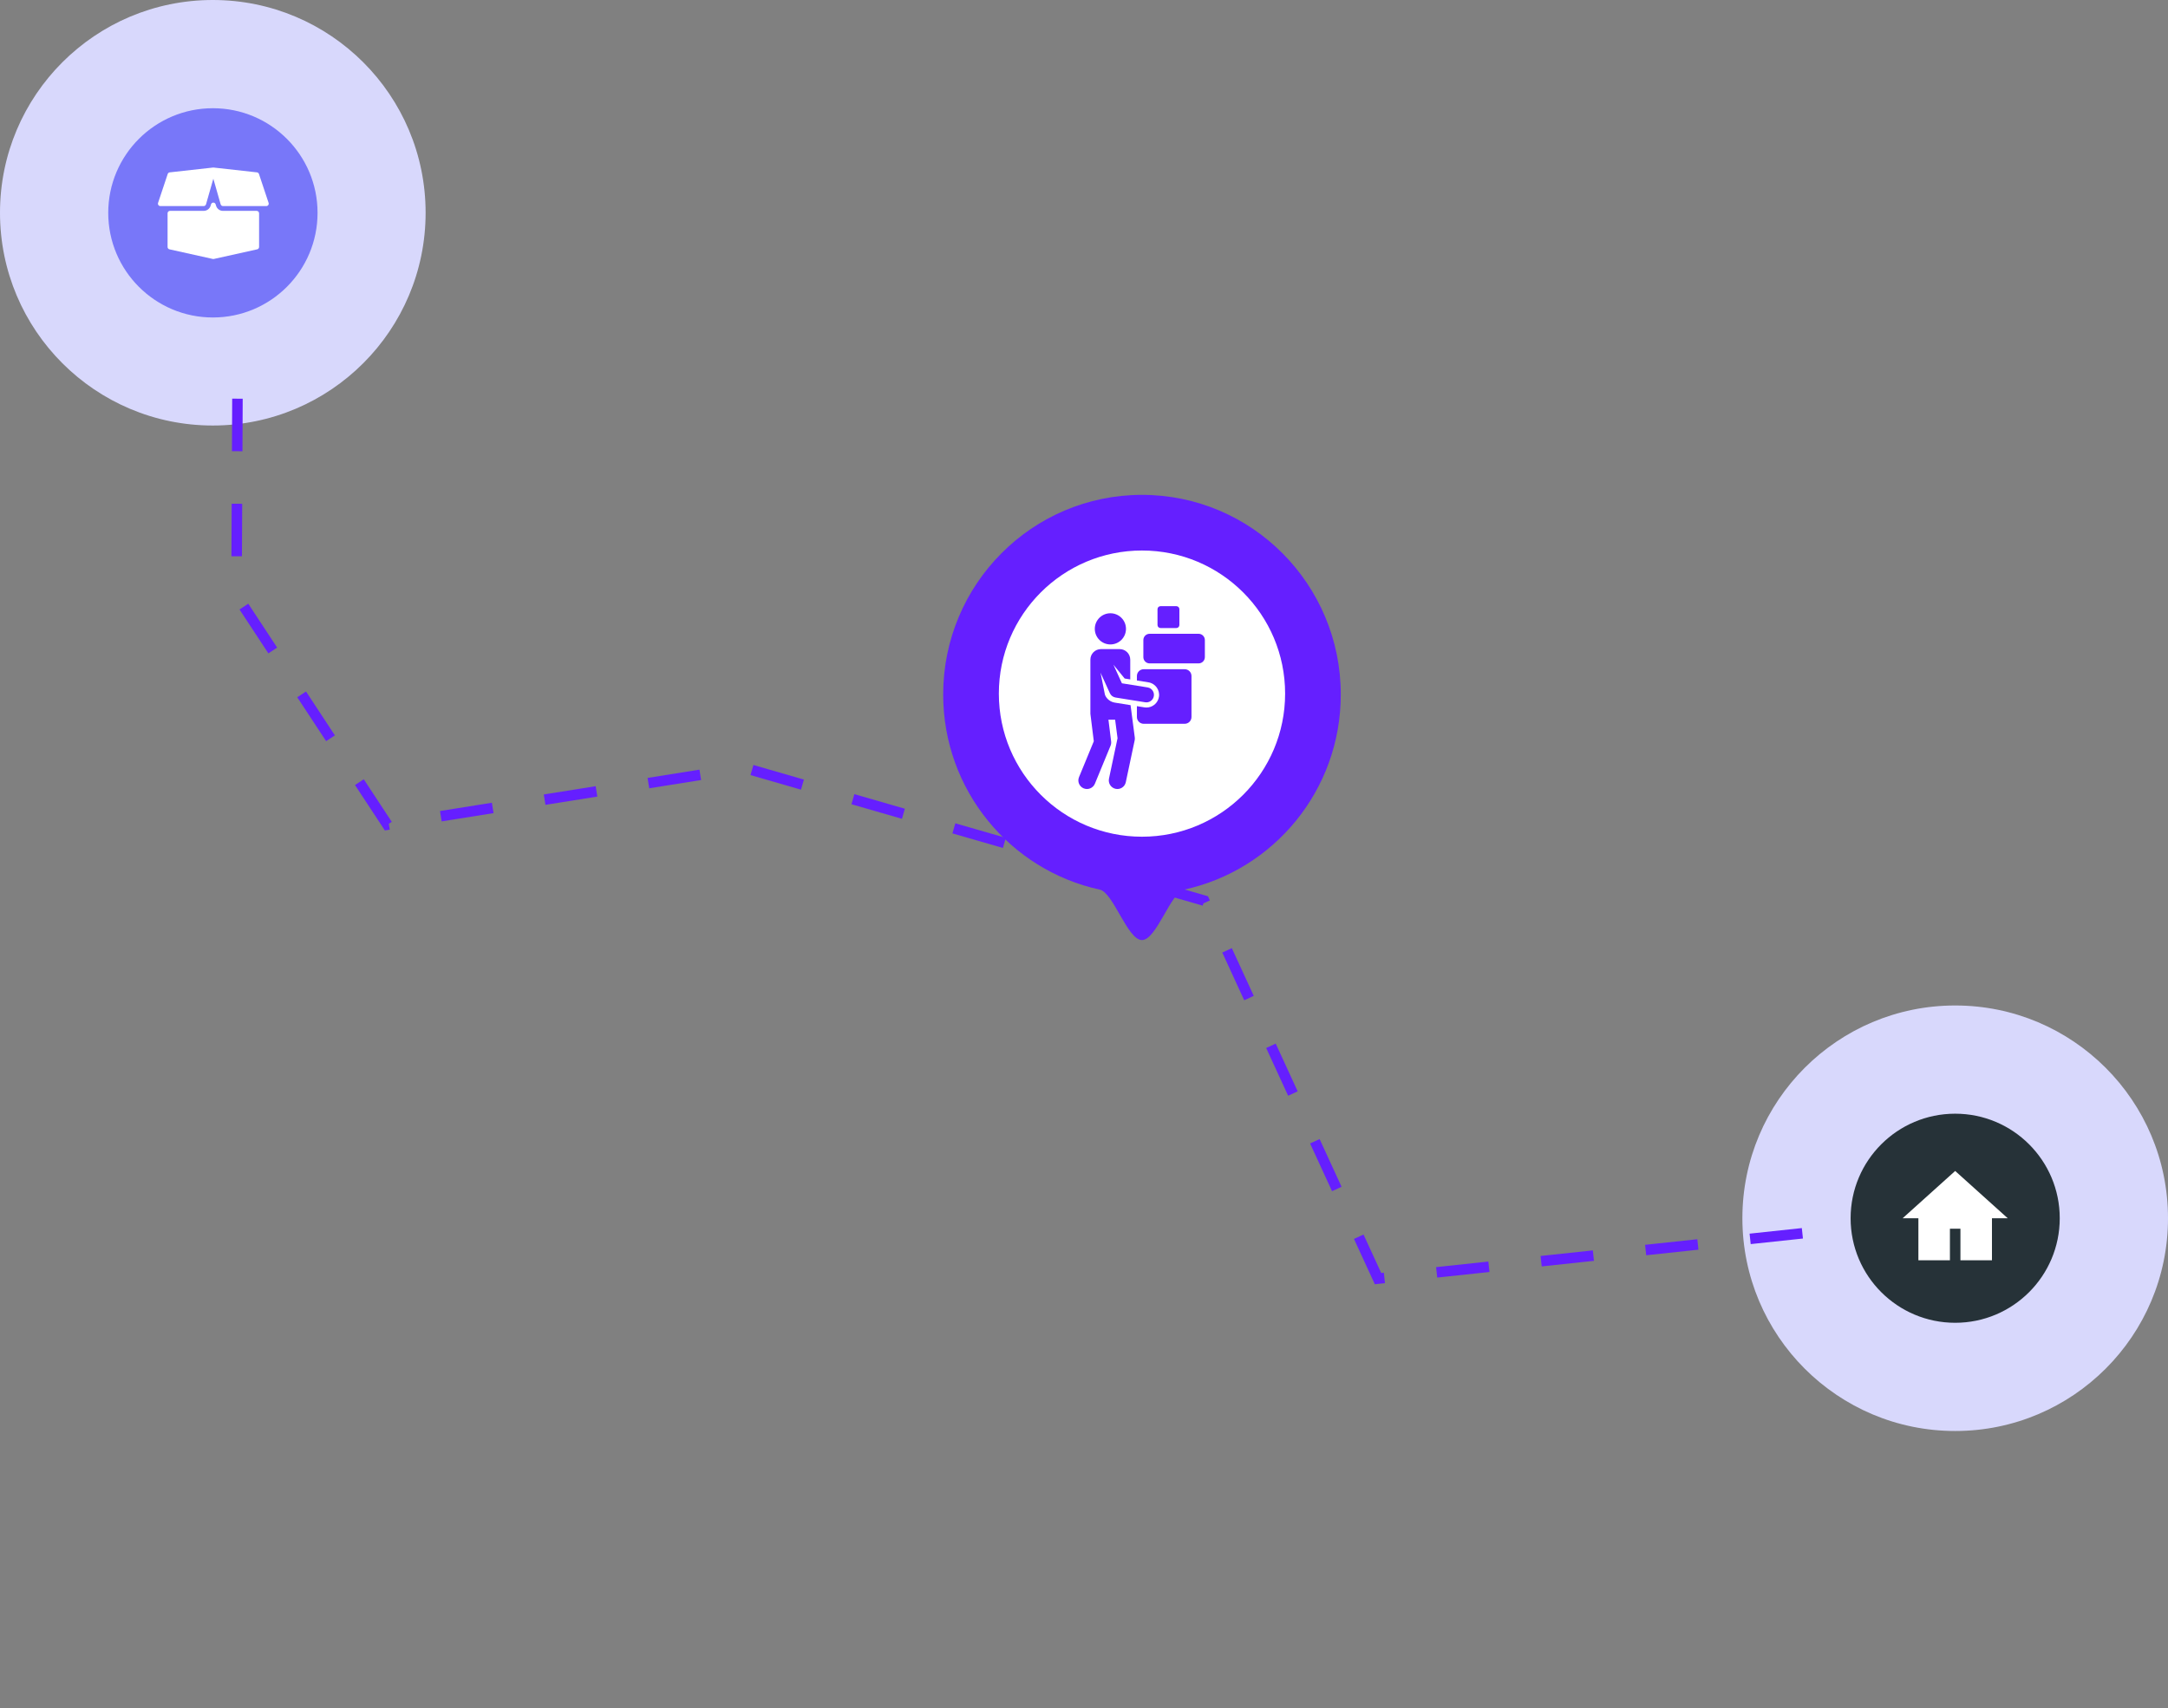
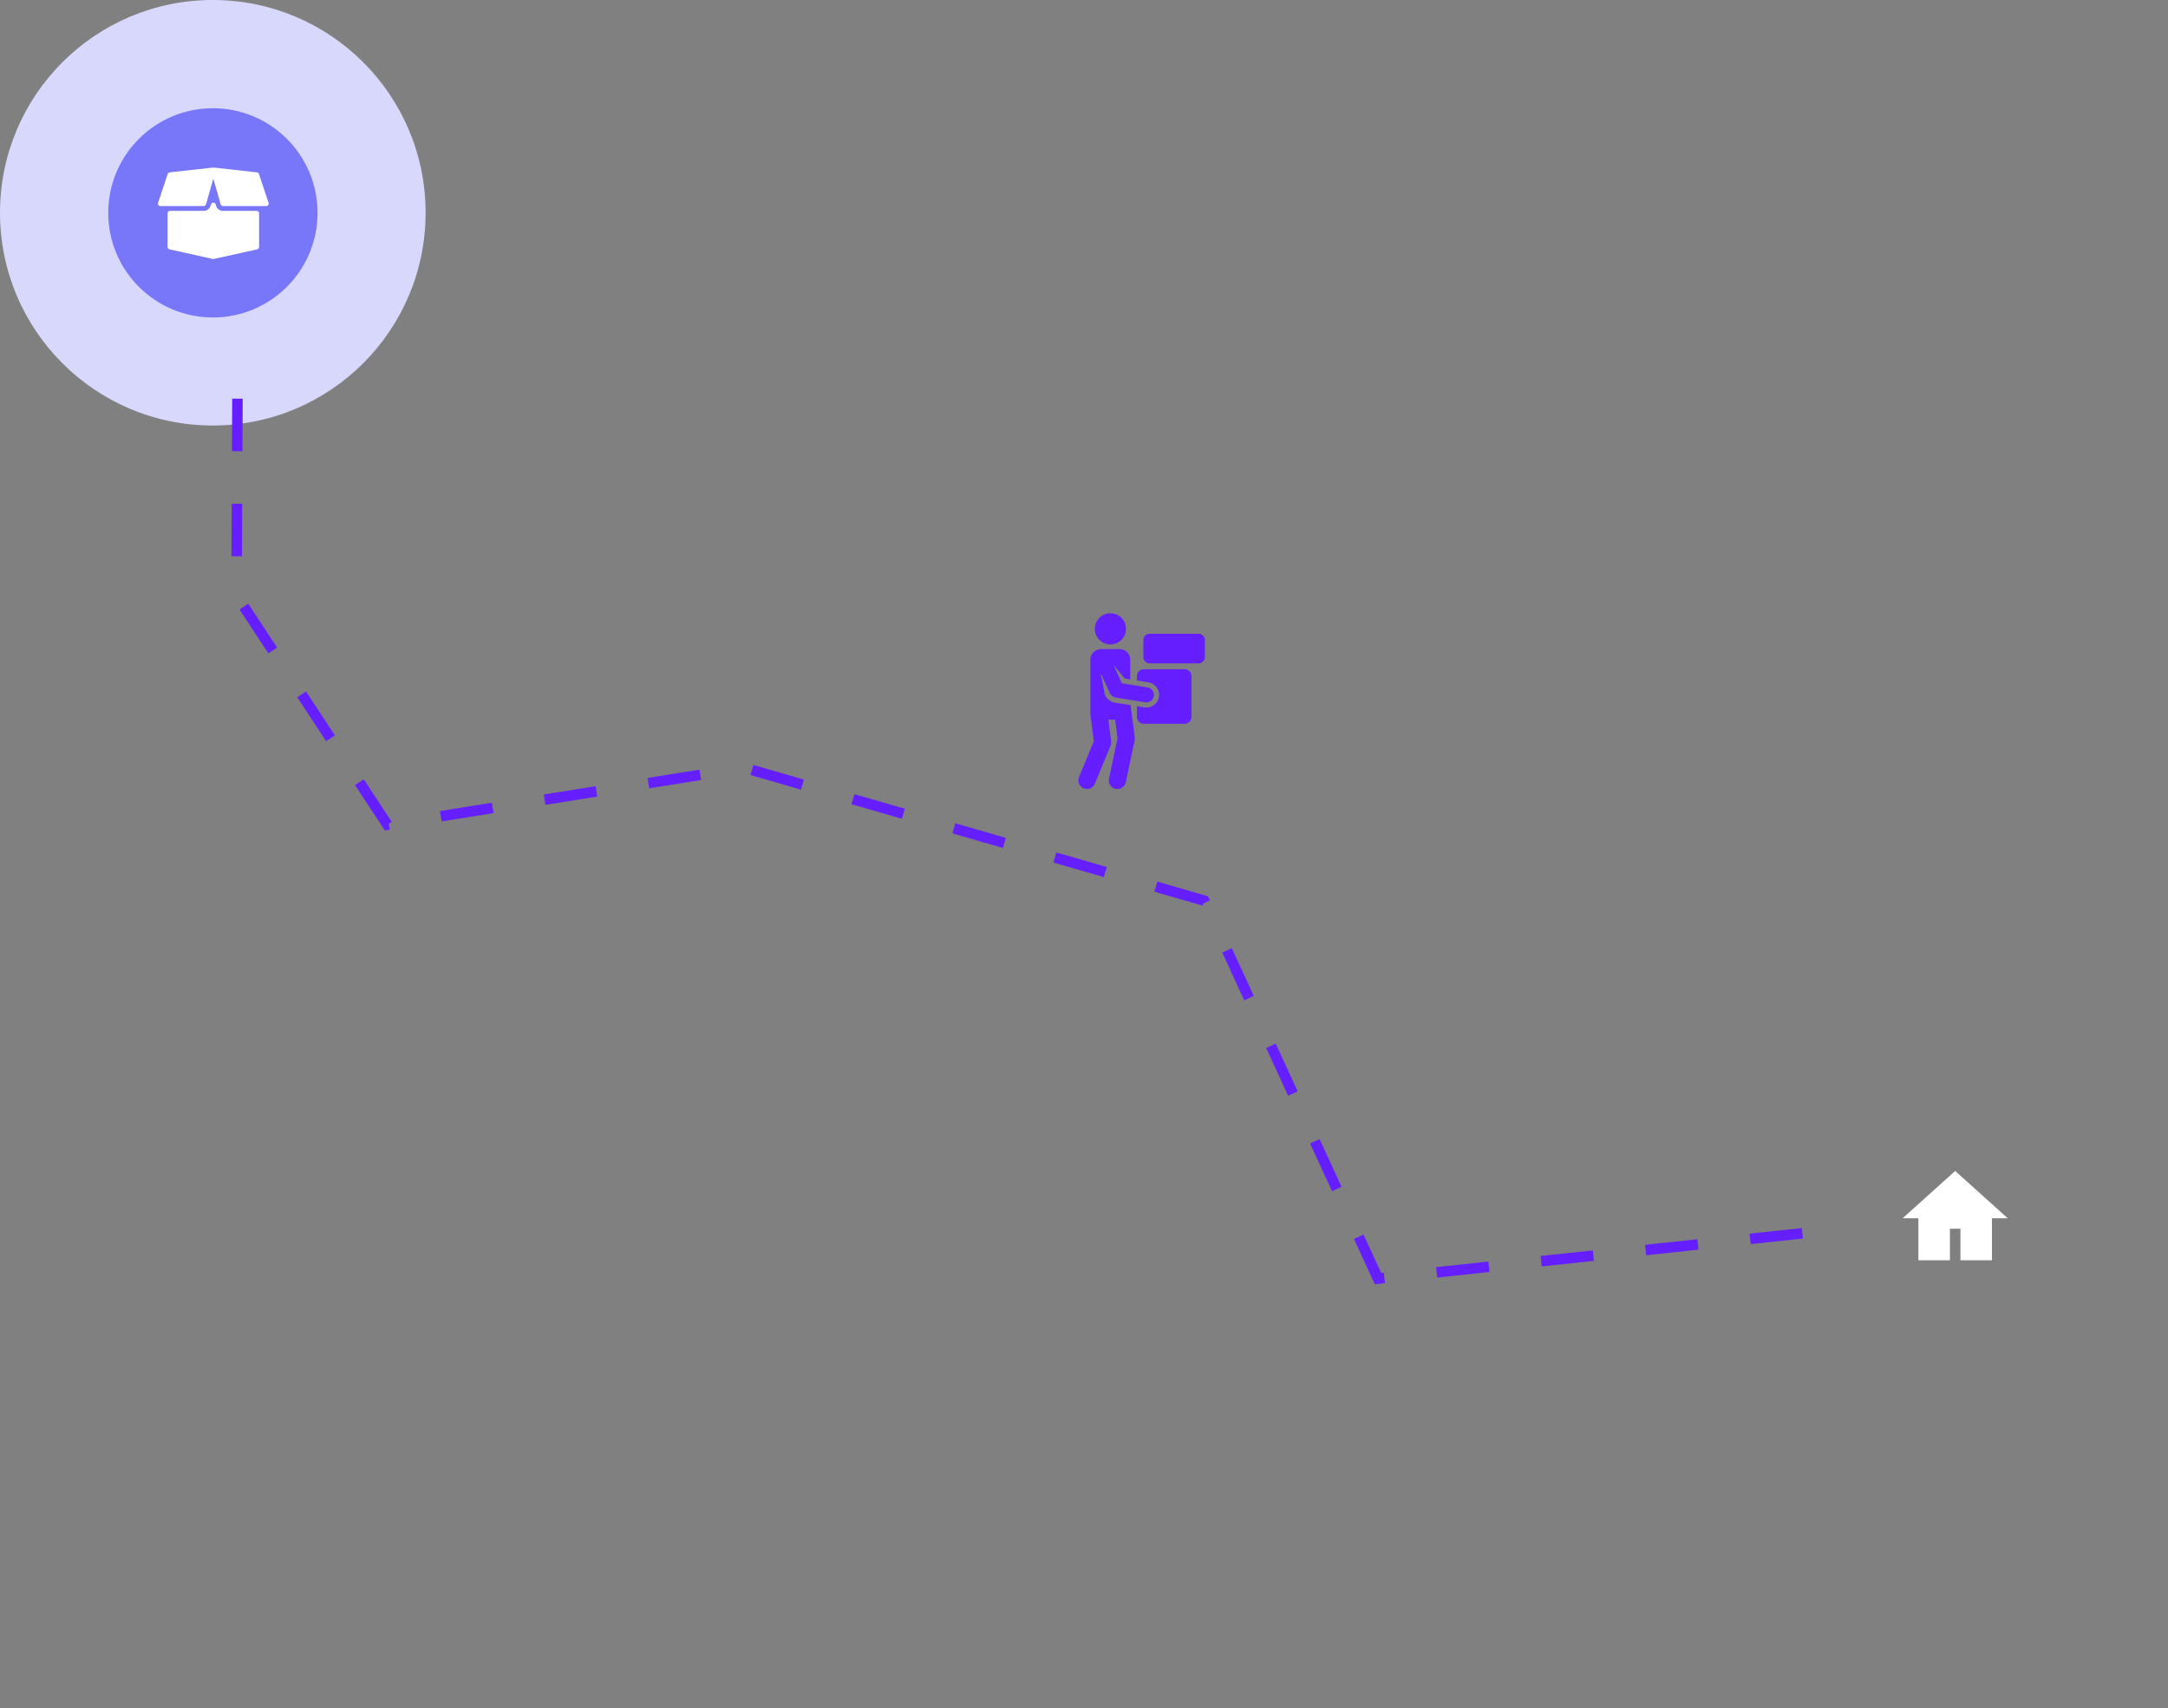
<svg xmlns="http://www.w3.org/2000/svg" width="4126" height="3252" viewBox="0 0 4126 3252" fill="none">
  <rect x="0" y="0" width="4126" height="3252" fill="#808080" stroke="none" />
  <circle cx="405" cy="405" r="405" fill="#D8D8FC" />
-   <circle cx="3721" cy="2319" r="405" fill="#D8D8FC" />
-   <path fill-rule="evenodd" clip-rule="evenodd" d="M3720.97 2518C3830.87 2518 3919.97 2428.9 3919.97 2319C3919.97 2209.1 3830.87 2120 3720.97 2120C3611.06 2120 3521.97 2209.1 3521.97 2319C3521.97 2428.9 3611.06 2518 3720.97 2518Z" fill="#263238" />
  <g clip-path="url(#clip0_756_12828)">
    <path d="M3720.97 2229L3620.97 2319H3650.97V2399H3710.97V2339H3730.97V2399H3790.97V2319H3820.97L3720.97 2229Z" fill="white" />
  </g>
  <path d="M3430.19 2347.67L2622.55 2433.92L2291.71 1714.37L1416.48 1461.6L737.252 1569.93L450.094 1133.32L452.058 726.029" stroke="#651FFF" stroke-width="20" stroke-dasharray="100 100" />
  <ellipse cx="405.17" cy="405.172" rx="199.17" ry="199.171" fill="#7877F9" />
  <path d="M488.503 401.415H424.337C418.232 401.415 412.796 397.317 411.118 391.441L410.412 388.966C410.394 388.902 410.348 388.847 410.321 388.783C410.229 388.517 410.092 388.288 409.963 388.05C409.826 387.802 409.716 387.555 409.542 387.344C409.404 387.17 409.23 387.041 409.065 386.895C408.827 386.675 408.597 386.455 408.313 386.29C408.148 386.198 407.965 386.143 407.791 386.07C407.47 385.932 407.149 385.804 406.792 385.74C406.737 385.731 406.691 385.694 406.636 385.685C406.425 385.657 406.223 385.712 406.012 385.712C405.792 385.712 405.582 385.657 405.362 385.685C405.307 385.694 405.261 385.731 405.197 385.74C404.876 385.795 404.592 385.914 404.298 386.033C404.078 386.125 403.858 386.189 403.666 386.299C403.427 386.436 403.235 386.629 403.024 386.812C402.822 386.986 402.612 387.142 402.447 387.353C402.291 387.546 402.181 387.775 402.062 387.995C401.915 388.251 401.768 388.49 401.677 388.774C401.658 388.838 401.603 388.884 401.585 388.948L400.879 391.423C399.202 397.299 393.766 401.396 387.661 401.396H323.495C320.965 401.396 318.911 403.45 318.911 405.98V470.146C318.911 472.291 320.405 474.161 322.505 474.619L405.004 492.952C405.334 493.026 405.664 493.062 405.994 493.062C406.324 493.062 406.663 493.026 406.984 492.952L489.484 474.619C491.583 474.152 493.077 472.291 493.077 470.146V405.98C493.086 403.468 491.033 401.415 488.503 401.415ZM511.181 386.216L492.848 331.217C492.28 329.521 490.785 328.311 489.007 328.109L406.507 318.943C406.333 318.924 406.177 319.007 406.003 319.016C405.829 319.016 405.673 318.924 405.499 318.943L323 328.109C321.221 328.302 319.727 329.521 319.159 331.217L300.826 386.216C300.358 387.61 300.596 389.15 301.449 390.351C302.311 391.542 303.695 392.257 305.17 392.257H387.67C389.714 392.257 391.511 390.901 392.079 388.93L406.003 340.191L419.927 388.93C420.496 390.901 422.292 392.257 424.337 392.257H506.836C508.312 392.257 509.696 391.551 510.558 390.351C511.419 389.15 511.649 387.61 511.181 386.216Z" fill="white" />
-   <path d="M2551.68 1322.02C2551.68 1504.2 2424.05 1656.44 2253.69 1693.44C2227.8 1699.07 2200.91 1789.47 2173.34 1789.47C2145.77 1789.47 2118.88 1699.07 2092.98 1693.44C1922.63 1656.44 1795 1504.2 1795 1322.02C1795 1112.14 1964.39 942 2173.34 942C2382.29 942 2551.68 1112.14 2551.68 1322.02Z" fill="#651FFF" />
-   <ellipse cx="2173.35" cy="1320.33" rx="272.404" ry="272.401" fill="white" />
  <path d="M2254.64 1273.9H2176.61C2169.47 1273.9 2163.69 1279.69 2163.69 1286.82V1295.34L2185.61 1298.85C2198.75 1300.95 2207.73 1313.35 2205.62 1326.49C2204 1336.64 2196.11 1344.66 2186 1346.44C2184.62 1346.69 2183.21 1346.81 2181.8 1346.81C2180.53 1346.81 2179.24 1346.71 2177.97 1346.51L2163.69 1344.22V1364.85C2163.69 1371.99 2169.47 1377.77 2176.61 1377.77H2254.64C2261.77 1377.77 2267.56 1371.99 2267.56 1364.85V1286.82C2267.56 1279.69 2261.78 1273.9 2254.64 1273.9Z" fill="#651FFF" />
  <path d="M2184.06 1308.54L2135.15 1300.71L2119.02 1265.33L2140.4 1291.61L2151.01 1293.31V1255.67C2151.01 1244.6 2142.03 1235.63 2130.96 1235.63H2095.21C2084.14 1235.63 2075.16 1244.6 2075.16 1255.67V1358.69L2081.65 1411.03L2053.5 1479.34C2050.06 1487.7 2054.04 1497.26 2062.4 1500.7C2070.75 1504.14 2080.31 1500.16 2083.75 1491.81L2113.54 1419.51C2114.61 1416.91 2114.99 1414.07 2114.64 1411.27L2109.53 1369.99H2122.23L2126.84 1405.25L2110.54 1482.19C2108.67 1491.03 2114.32 1499.71 2123.16 1501.58C2132 1503.45 2140.68 1497.8 2142.55 1488.96L2159.42 1409.3C2159.81 1407.49 2159.88 1405.62 2159.64 1403.79L2151.61 1342.29L2121.49 1337.46C2110.16 1335.65 2103.64 1326.43 2102.65 1321.49L2094.46 1280.5L2112.27 1319.57C2114.26 1323.94 2118.3 1327.01 2123.04 1327.77L2179.53 1336.82C2186.53 1337.94 2193.21 1333.77 2195.39 1327.19C2198.17 1318.77 2192.74 1309.93 2184.06 1308.54Z" fill="#651FFF" />
  <path d="M2113.22 1226.73C2129.62 1226.73 2142.9 1213.44 2142.9 1197.05C2142.9 1180.66 2129.62 1167.38 2113.22 1167.38C2096.83 1167.38 2083.55 1180.66 2083.55 1197.05C2083.55 1213.44 2096.83 1226.73 2113.22 1226.73Z" fill="#651FFF" />
  <path d="M2281.09 1206.45H2187.89C2181.31 1206.45 2175.97 1211.79 2175.97 1218.37V1250.88C2175.97 1257.47 2181.31 1262.8 2187.89 1262.8H2281.09C2287.67 1262.8 2293.01 1257.47 2293.01 1250.88V1218.37C2293.01 1211.79 2287.67 1206.45 2281.09 1206.45Z" fill="#651FFF" />
-   <path d="M2238.8 1153.87H2208.63C2205.46 1153.87 2202.9 1156.43 2202.9 1159.6V1189.77C2202.9 1192.93 2205.46 1195.5 2208.63 1195.5H2238.8C2241.96 1195.5 2244.53 1192.93 2244.53 1189.77V1159.6C2244.53 1156.43 2241.96 1153.87 2238.8 1153.87Z" fill="#651FFF" />
  <defs>
    <clipPath id="clip0_756_12828">
      <rect width="240" height="240" fill="white" transform="translate(3600.97 2199)" />
    </clipPath>
  </defs>
</svg>